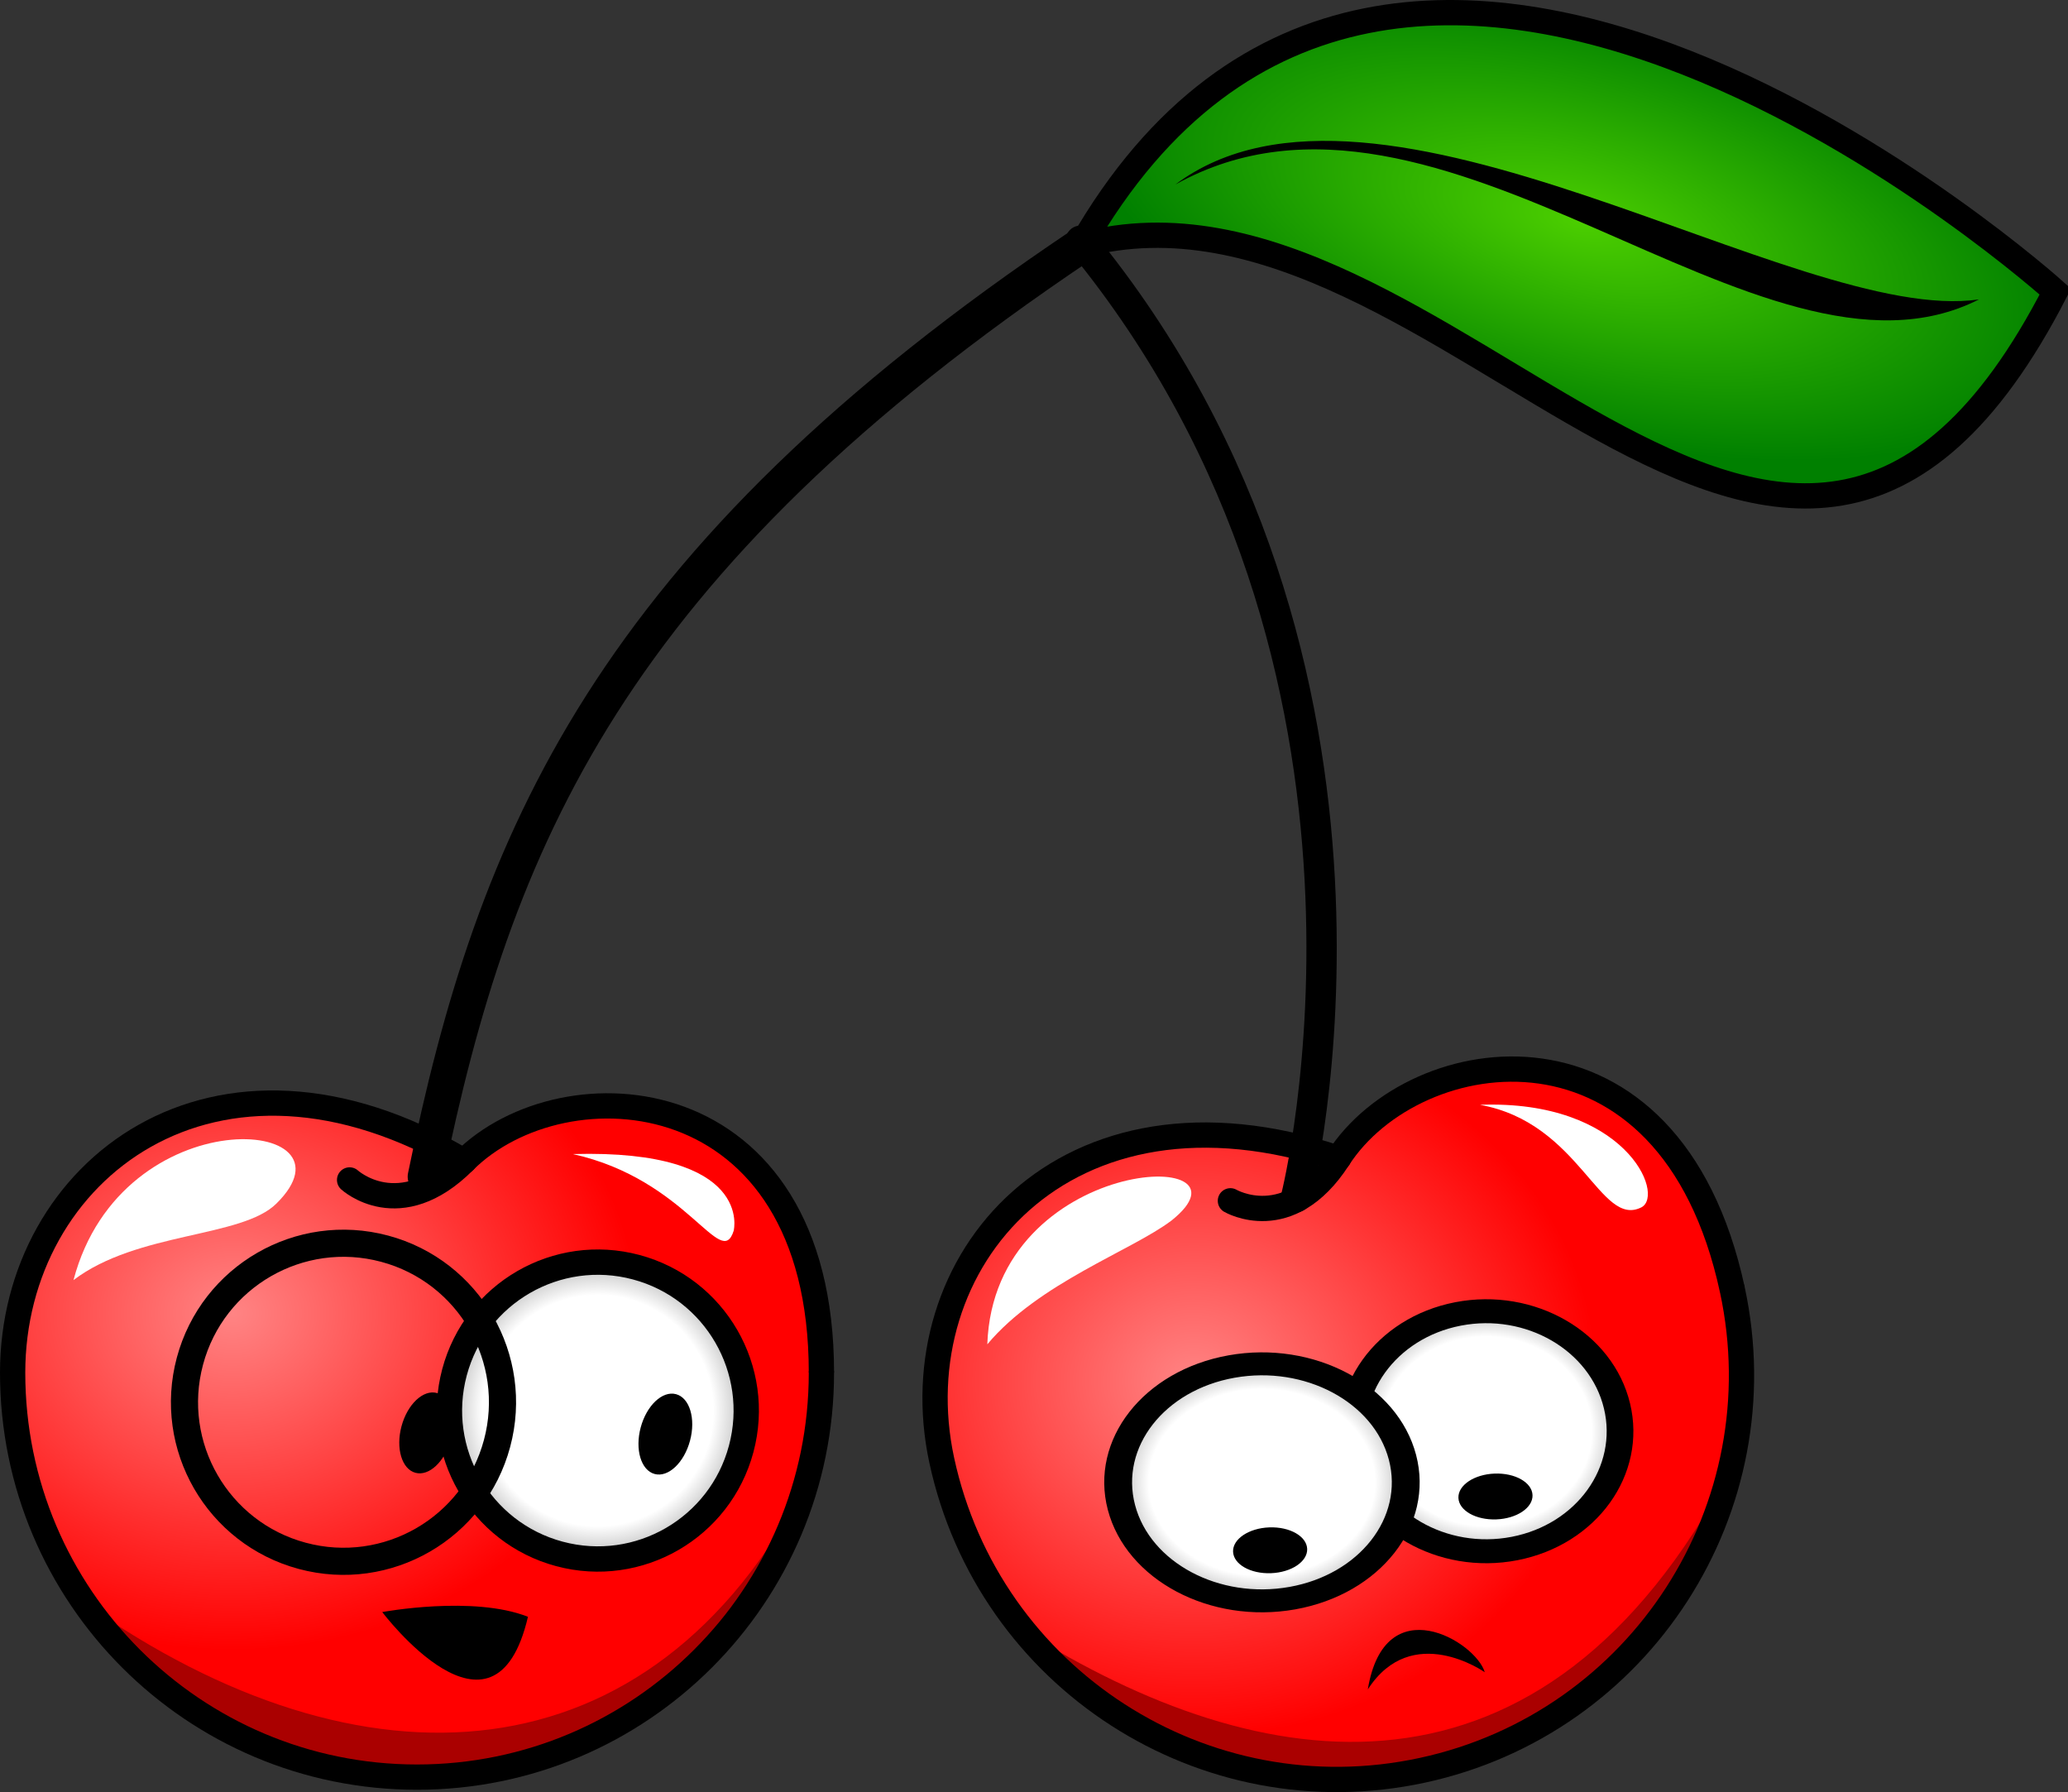
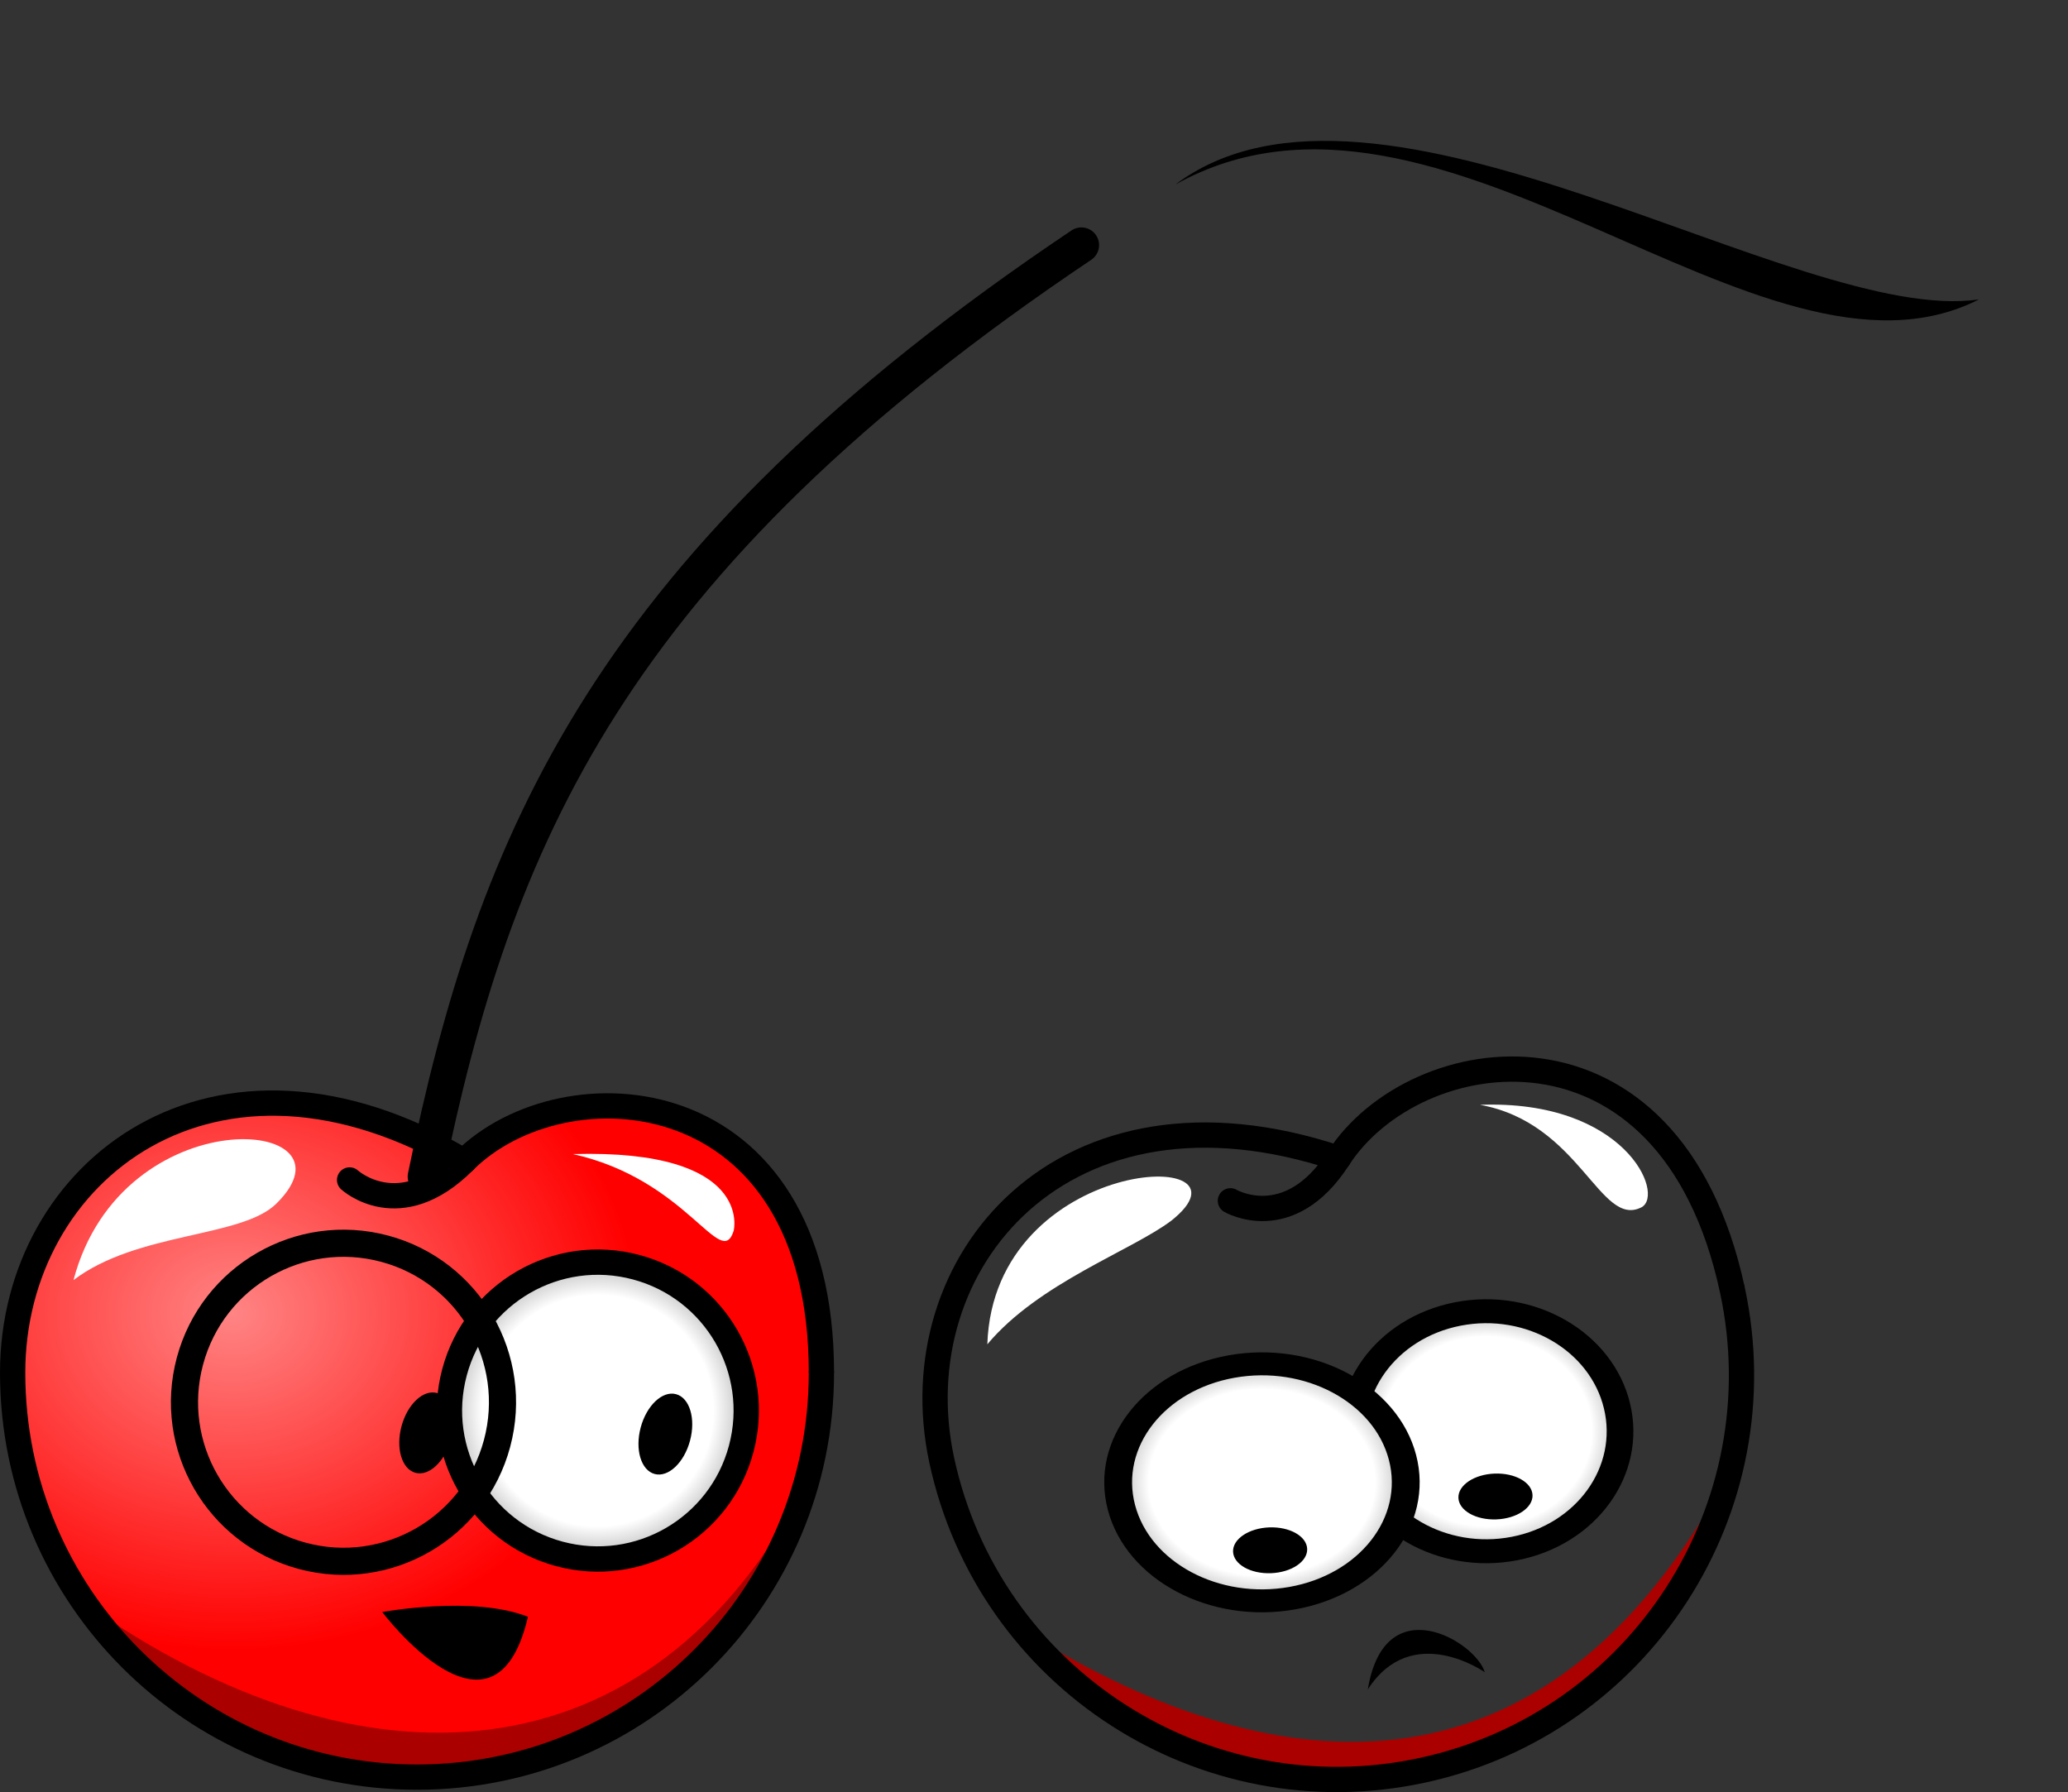
<svg xmlns="http://www.w3.org/2000/svg" xmlns:ns1="http://sodipodi.sourceforge.net/DTD/sodipodi-0.dtd" xmlns:ns2="http://www.inkscape.org/namespaces/inkscape" xmlns:xlink="http://www.w3.org/1999/xlink" id="svg2" ns1:docname="Cherry_v1.1_digital.svg" viewBox="0 0 409.11 354.48" version="1.1" ns2:version="0.47 r22583">
  <rect x="0" y="0" width="409.11" height="354.48" fill="#333333" stroke="none" />
  <defs id="defs4">
    <linearGradient id="linearGradient5136">
      <stop id="stop5138" style="stop-color:#ffffff" offset="0" />
      <stop id="stop5144" style="stop-color:#ffffff" offset=".717" />
      <stop id="stop5140" style="stop-color:#a3a3a3" offset="1" />
    </linearGradient>
    <linearGradient id="linearGradient3682">
      <stop id="stop3684" style="stop-color:#ff8484" offset="0" />
      <stop id="stop3686" style="stop-color:#ff0000" offset="1" />
    </linearGradient>
    <radialGradient id="radialGradient3672" gradientUnits="userSpaceOnUse" cy="118.88" cx="474.29" gradientTransform="matrix(.985 .251 -.104 .408 20.535 -39.239)" r="98.842" ns2:collect="always">
      <stop id="stop3668" style="stop-color:#4bce00" offset="0" />
      <stop id="stop3670" style="stop-color:#008000" offset="1" />
    </radialGradient>
    <radialGradient id="radialGradient3688" xlink:href="#linearGradient3682" gradientUnits="userSpaceOnUse" cy="339.35" cx="209.07" gradientTransform="matrix(1 0 0 .833 0 61.592)" r="80" ns2:collect="always" />
    <radialGradient id="radialGradient5134" xlink:href="#linearGradient3682" gradientUnits="userSpaceOnUse" cy="356.49" cx="399.17" gradientTransform="matrix(1 0 0 .881 0 43.67)" r="79.769" ns2:collect="always" />
    <radialGradient id="radialGradient5142" xlink:href="#linearGradient5136" gradientUnits="userSpaceOnUse" cy="315.96" cx="293.95" r="31.794" ns2:collect="always" />
    <radialGradient id="radialGradient5160" xlink:href="#linearGradient5136" gradientUnits="userSpaceOnUse" cy="315.96" cx="293.95" r="32.131" ns2:collect="always" />
    <radialGradient id="radialGradient5168" xlink:href="#linearGradient5136" gradientUnits="userSpaceOnUse" cy="315.96" cx="293.95" r="32.217" ns2:collect="always" />
  </defs>
  <ns1:namedview id="base" ns2:zoom="0.98994949" borderopacity="1.0" ns2:snap-intersection-paths="true" ns2:cx="121.62172" ns2:cy="207.46727" ns2:object-paths="true" ns2:window-maximized="1" showgrid="false" ns2:guide-bbox="true" ns2:snap-midpoints="true" ns2:snap-global="false" ns2:document-units="px" bordercolor="#666666" ns2:window-x="0" ns2:window-y="24" ns2:snap-smooth-nodes="true" ns2:object-nodes="true" ns2:window-width="1680" ns2:pageopacity="0.0" ns2:pageshadow="2" pagecolor="#ffffff" showguides="true" ns2:current-layer="layer1" ns2:window-height="999" />
  <g id="layer1" ns2:label="Layer 1" ns2:groupmode="layer" transform="translate(-163.01 -84.499)">
    <path id="path3646" style="fill:url(#radialGradient3688)" d="m216.09 302.7c-29.927 0.449-50.594 24.586-50.594 53.312 0 44.183 35.817 80 80 80s80-35.817 80-80c0-58.478-50.931-61.569-70.688-41.812-13.864-8.225-27.008-11.676-38.719-11.5z" />
    <path id="path3798" ns1:nodetypes="ccc" style="fill:#aa0000" d="m179.76 401.61c54.8 38.607 111.96 35.742 142.68-23.544 0 0-50.891 115.87-142.68 23.544z" />
    <path id="path28" ns1:nodetypes="csss" style="stroke-linejoin:round;stroke:#000000;stroke-linecap:round;stroke-width:5;fill:none" d="m325.51 356.01c0 44.183-35.817 80-80 80s-80-35.817-80-80c0-39.967 40.001-71.06 89.295-41.815" />
    <path id="path3648" ns1:nodetypes="cc" style="stroke:#000000;stroke-width:5;fill:none" d="m325.51 356.01c0-58.478-50.948-61.571-70.705-41.815" />
    <path id="path3665" ns1:nodetypes="cc" style="stroke-linejoin:round;stroke:#000000;stroke-linecap:round;stroke-width:5;fill:none" d="m254.81 314.2c-12.768 12.768-22.64 3.689-22.64 3.689" />
    <path id="path3713" ns1:nodetypes="cc" style="stroke-linejoin:round;stroke:#000000;stroke-linecap:round;stroke-width:7;fill:none" d="m247.16 317.24c13.566-66.25 36.066-121.41 129.78-184.26" />
    <path id="path3744-7" ns1:rx="29.294424" ns1:ry="29.294424" style="fill-rule:evenodd;stroke:#000000;stroke-width:5;fill:url(#radialGradient5142)" ns1:type="arc" d="m323.25 315.96c0 16.179-13.116 29.294-29.294 29.294-16.179 0-29.294-13.116-29.294-29.294 0-16.179 13.116-29.294 29.294-29.294 16.179 0 29.294 13.116 29.294 29.294z" transform="matrix(.968 .259 -.259 .968 78.565 -18.479)" ns1:cy="315.96097" ns1:cx="293.95438" />
    <path id="path3794" ns1:nodetypes="ccc" style="fill:#ffffff" d="m177.55 337.7c12.627-9.596 33.335-8.334 40.154-15.152 17.425-17.173-30.557-21.213-40.154 15.152z" />
    <path id="path3744" ns1:rx="29.294424" ns1:ry="29.294424" style="fill-rule:evenodd;stroke:#000000;stroke-width:5;fill:url(#radialGradient5142)" ns1:type="arc" d="m323.25 315.96c0 16.179-13.116 29.294-29.294 29.294-16.179 0-29.294-13.116-29.294-29.294 0-16.179 13.116-29.294 29.294-29.294 16.179 0 29.294 13.116 29.294 29.294z" transform="matrix(1.037 .278 -.278 1.037 13.967 -47.504)" ns1:cy="315.96097" ns1:cx="293.95438" />
    <path id="path3770" ns1:rx="5.0507627" ns1:ry="8.1723061" style="fill-rule:evenodd;stroke-opacity:0;fill:#000000" ns1:type="arc" d="m328.3 339.19c0 4.513-2.261 8.172-5.051 8.172s-5.051-3.659-5.051-8.172 2.261-8.172 5.051-8.172 5.051 3.659 5.051 8.172z" transform="matrix(.966 .259 -.259 .966 22.909 -43.458)" ns1:cy="339.19449" ns1:cx="323.24881" />
    <path id="path3770-6" ns1:rx="5.0507627" ns1:ry="8.1723061" style="fill-rule:evenodd;stroke-opacity:0;fill:#000000" ns1:type="arc" d="m328.3 339.19c0 4.513-2.261 8.172-5.051 8.172s-5.051-3.659-5.051-8.172 2.261-8.172 5.051-8.172 5.051 3.659 5.051 8.172z" transform="matrix(.966 .259 -.259 .966 70.228 -43.222)" ns1:cy="339.19449" ns1:cx="323.24881" />
    <path id="path3796" ns1:nodetypes="ccc" style="fill:#ffffff" d="m276.34 312.77c22.728 5.051 29.294 23.234 31.82 15.152 0 0 4.041-16.162-31.82-15.152z" />
    <path id="path3821" ns1:nodetypes="ccc" style="fill:#000000" d="m238.63 403.36s22.162 29.446 28.825 0.936c-10.83-4.288-28.825-0.936-28.825-0.936z" />
-     <path id="path3646-7" style="fill:url(#radialGradient5134)" d="m387.49 310.56c-29.158 6.756-44.264 34.712-38.2 62.791 9.327 43.187 51.898 70.637 95.085 61.31 43.187-9.327 70.637-51.898 61.31-95.085-12.344-57.16-62.78-49.43-77.921-25.949-15.288-5.113-28.864-5.711-40.274-3.068z" />
    <path id="path3798-5" ns1:nodetypes="ccc" style="fill:#aa0000" d="m365.42 406.94c47.066 29.576 102.6 38.546 139.8-31.494-11.429 45-80.24 92.003-139.8 31.494z" />
    <path id="path3837" ns1:nodetypes="csss" style="stroke-linejoin:round;stroke:#000000;stroke-linecap:round;stroke-width:5;fill:none" d="m505.71 339.57c9.327 43.187-18.123 85.758-61.31 95.085-43.187 9.327-85.758-18.123-95.085-61.31-8.437-39.067 24.099-77.903 78.456-59.722" />
    <path id="path44" ns1:nodetypes="cc" style="stroke:#000000;stroke-width:5;fill:none" d="m505.71 339.57c-12.35-57.16-62.8-49.43-77.94-25.94" />
    <path id="path46" ns1:nodetypes="cc" style="stroke-linejoin:round;stroke:#000000;stroke-linecap:round;stroke-width:5;fill:none" d="m427.77 313.63c-9.785 15.175-21.351 8.385-21.351 8.385" />
    <path id="path3744-7-3" ns1:rx="29.294424" ns1:ry="29.294424" style="fill-rule:evenodd;stroke:#000000;stroke-width:5.846;fill:url(#radialGradient5168)" ns1:type="arc" d="m323.25 315.96c0 16.179-13.116 29.294-29.294 29.294-16.179 0-29.294-13.116-29.294-29.294 0-16.179 13.116-29.294 29.294-29.294 16.179 0 29.294 13.116 29.294 29.294z" transform="matrix(.883 -.171 .191 .792 137.12 167.62)" ns1:cy="315.96097" ns1:cx="293.95438" />
    <path id="path3794-8" ns1:nodetypes="ccc" style="fill:#ffffff" d="m358.33 350.4c10.181-12.16 28.505-18.496 36.423-24.473 18.682-14.864-35.139-13.115-36.423 24.473z" />
    <path id="path3744-4" ns1:rx="29.294424" ns1:ry="29.294424" style="fill-rule:evenodd;stroke:#000000;stroke-width:5.673;fill:url(#radialGradient5160)" ns1:type="arc" d="m323.25 315.96c0 16.179-13.116 29.294-29.294 29.294-16.179 0-29.294-13.116-29.294-29.294 0-16.179 13.116-29.294 29.294-29.294 16.179 0 29.294 13.116 29.294 29.294z" transform="matrix(.949 -.169 .205 .782 68.924 180.3)" ns1:cy="315.96097" ns1:cx="293.95438" />
    <path id="path3770-3" ns1:rx="5.0507627" ns1:ry="8.1723061" style="fill-rule:evenodd;stroke-opacity:0;fill:#000000" ns1:type="arc" d="m328.3 339.19c0 4.513-2.261 8.172-5.051 8.172s-5.051-3.659-5.051-8.172 2.261-8.172 5.051-8.172 5.051 3.659 5.051 8.172z" ns2:transform-center-x="-15.708904" ns2:transform-center-y="-2.2019314" transform="matrix(.034 .897 -.897 .034 707.54 89.655)" ns1:cy="339.19449" ns1:cx="323.24881" />
    <path id="path3796-5" ns1:nodetypes="ccc" style="fill:#ffffff" d="m455.79 303.03c19.872 3.567 23.72 24.469 31.964 20.264 4.704-2.57-3.34-21.338-31.964-20.264z" />
    <path id="path3821-6" ns1:nodetypes="ccc" style="fill:#000000" d="m456.74 415.26c-1.786-6.071-19.811-16.88-23.137 3.402 8.737-13.558 23.137-3.402 23.137-3.402z" />
    <path id="path3770-3-7" ns1:rx="5.0507627" ns1:ry="8.1723061" style="fill-rule:evenodd;stroke-opacity:0;fill:#000000" ns1:type="arc" d="m328.3 339.19c0 4.513-2.261 8.172-5.051 8.172s-5.051-3.659-5.051-8.172 2.261-8.172 5.051-8.172 5.051 3.659 5.051 8.172z" ns2:transform-center-x="-15.708896" ns2:transform-center-y="-2.201932" transform="matrix(.034 .897 -.897 .034 752.12 79.014)" ns1:cy="339.19449" ns1:cx="323.24881" />
-     <path id="path3932" ns1:nodetypes="cc" style="stroke-linejoin:round;stroke:#000000;stroke-linecap:round;stroke-width:6;fill:none" d="m376.79 132.11c69.286 84.286 42.628 189.18 42.628 189.18" />
-     <path id="path3964" ns1:nodetypes="ccc" style="stroke:#000000;stroke-width:5;fill:url(#radialGradient3672)" d="m376.94 132.98c72.143-19.286 139.11 113.48 192.68 9.198 0 0-130.54-117.77-192.68-9.198z" />
    <path id="path3974" style="stroke-opacity:0;fill:none" d="m529.56 146.8c-5.725-0.476-12.795-2.177-19.613-4.718-6.392-2.382-10.172-4.13-26.28-12.153-7.366-3.668-14.638-7.228-16.161-7.909-5.141-2.301-10.933-4.609-13.792-5.494-1.53-0.474-1.086-0.534 0.615-0.083 8.442 2.238 15.913 5.066 36.481 13.808 6.811 2.895 13.935 5.79 17.594 7.151 12.834 4.772 23.192 7.228 33.639 7.974 1.365 0.098 2.514 0.209 2.553 0.248 0.102 0.102-3.692 0.802-5.482 1.011-2.258 0.264-7.319 0.351-9.554 0.165z" />
    <path id="path4084" ns1:nodetypes="ccc" style="fill:#000000" d="m395.51 121.01c52.528-29.294 115.81 44.684 158.99 22.714-36.113 5.303-118.96-52.688-158.99-22.714z" />
  </g>
</svg>